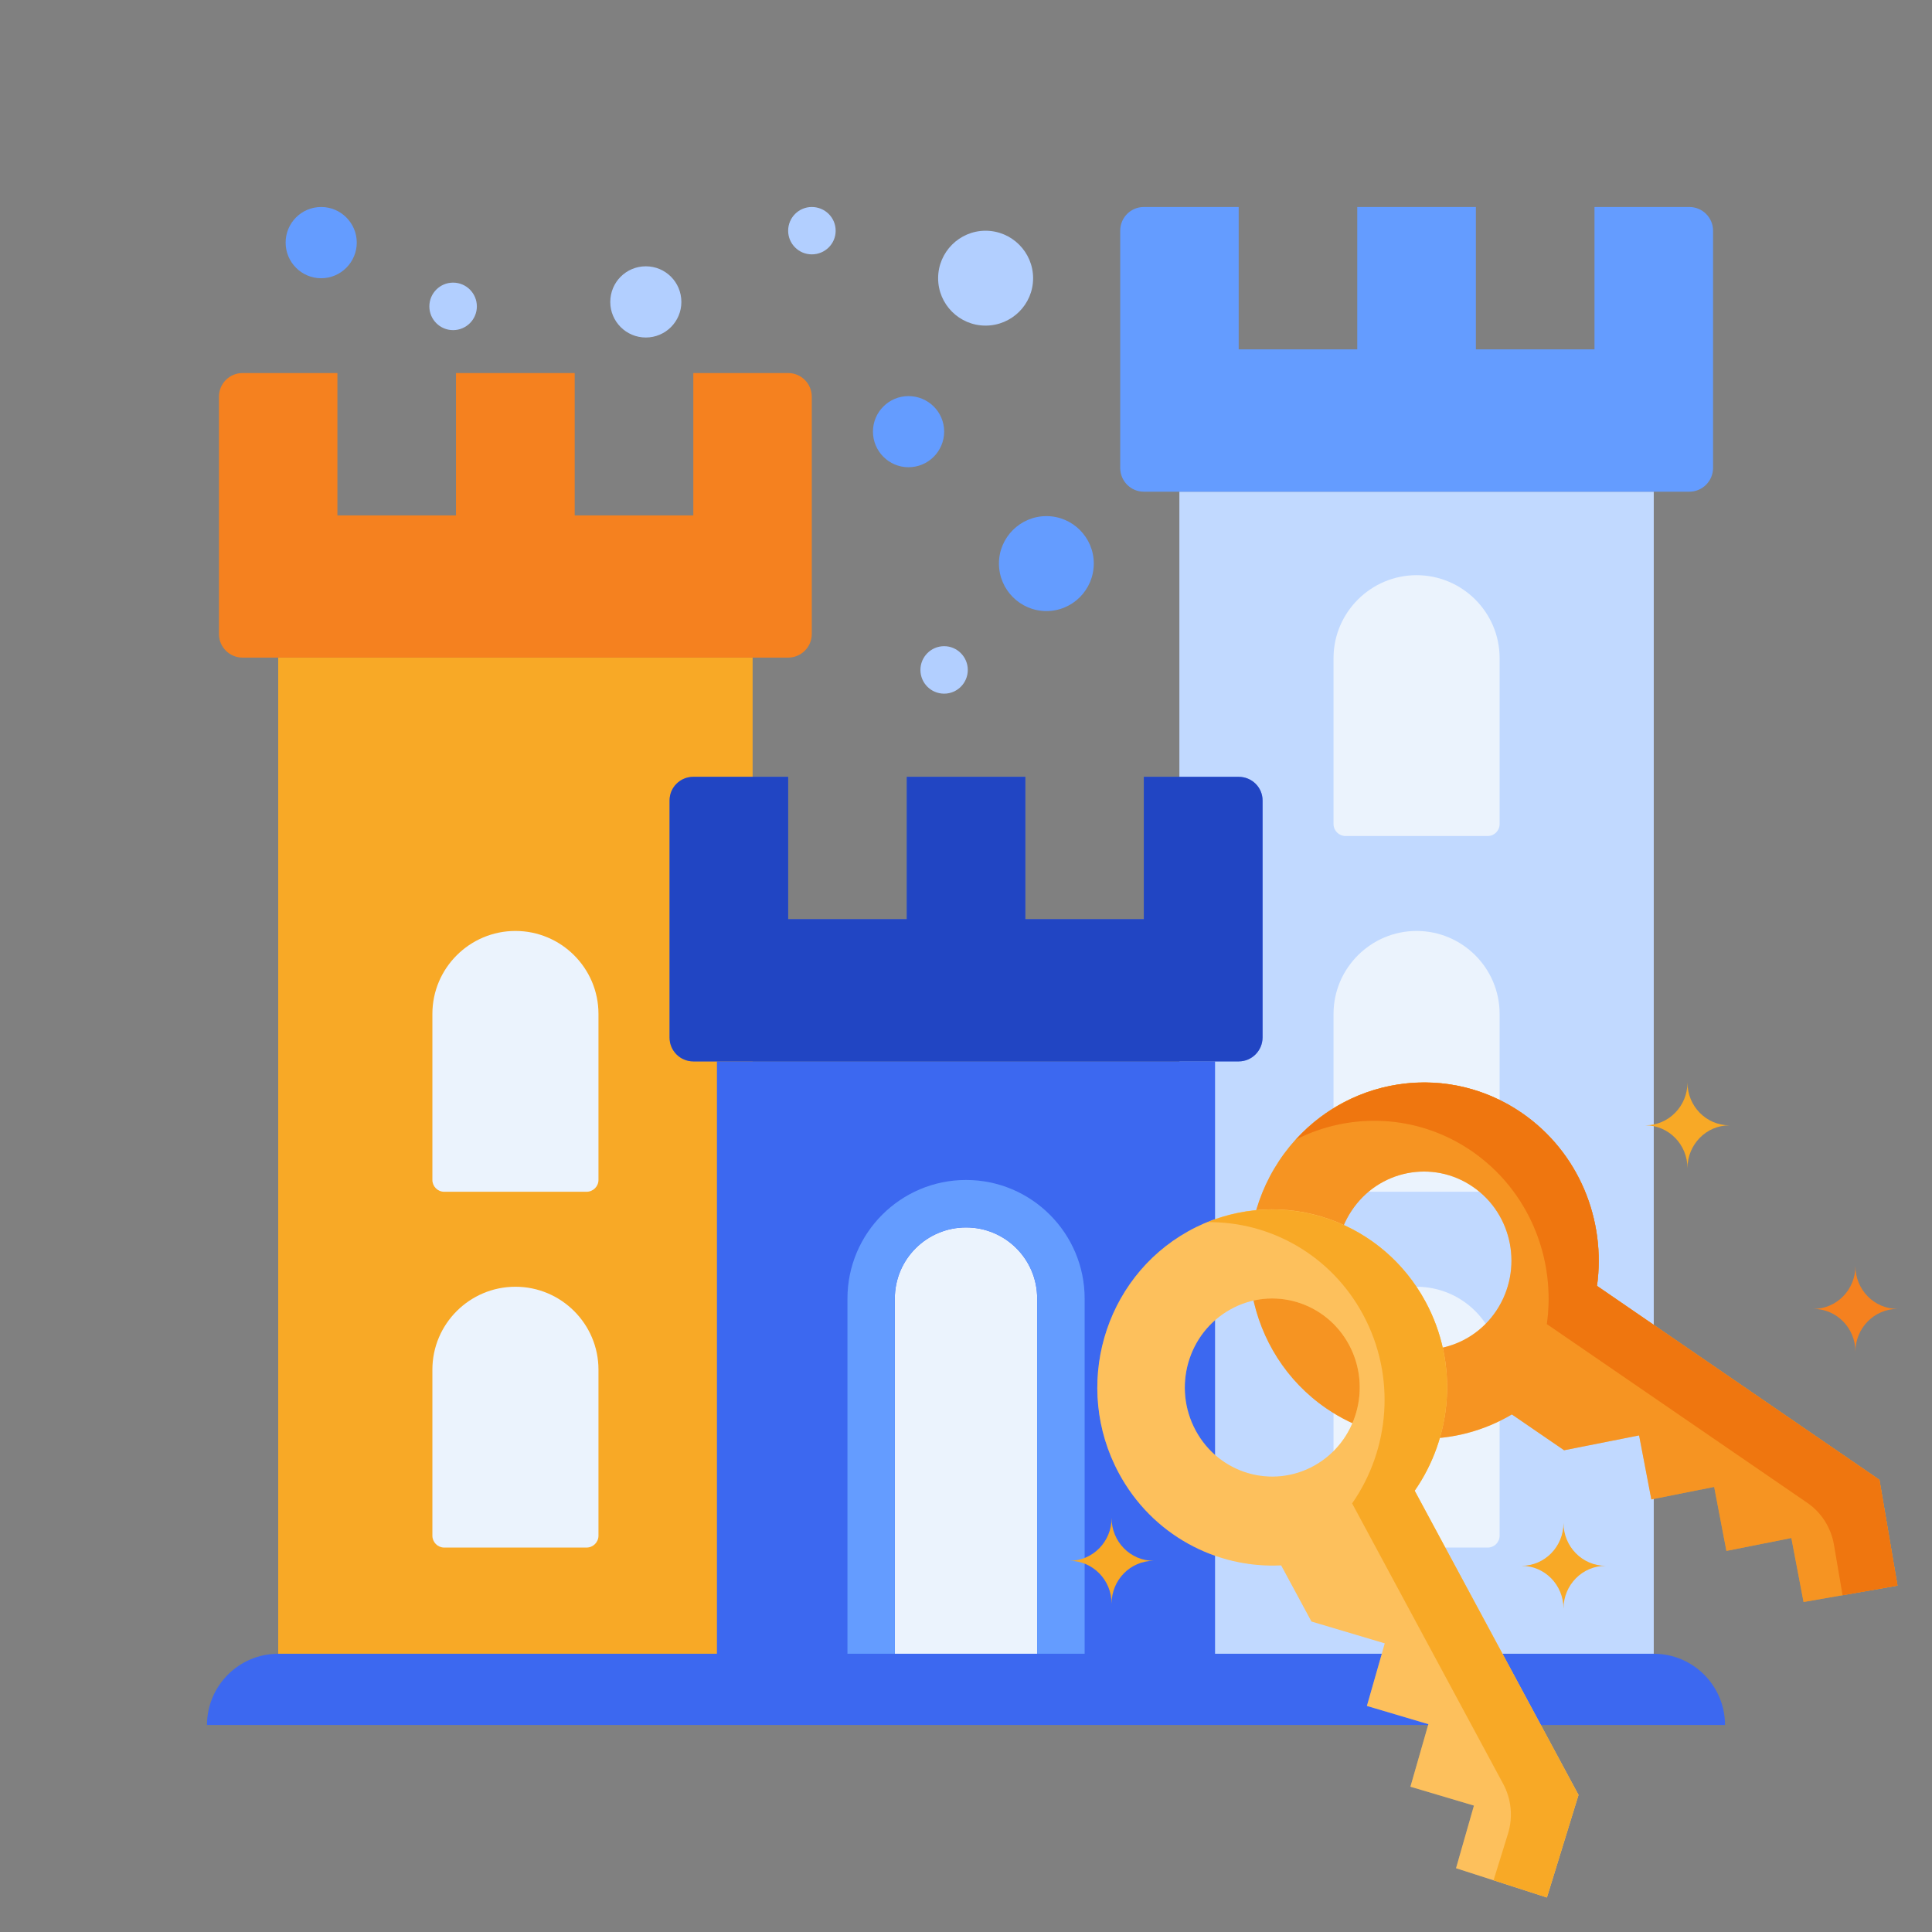
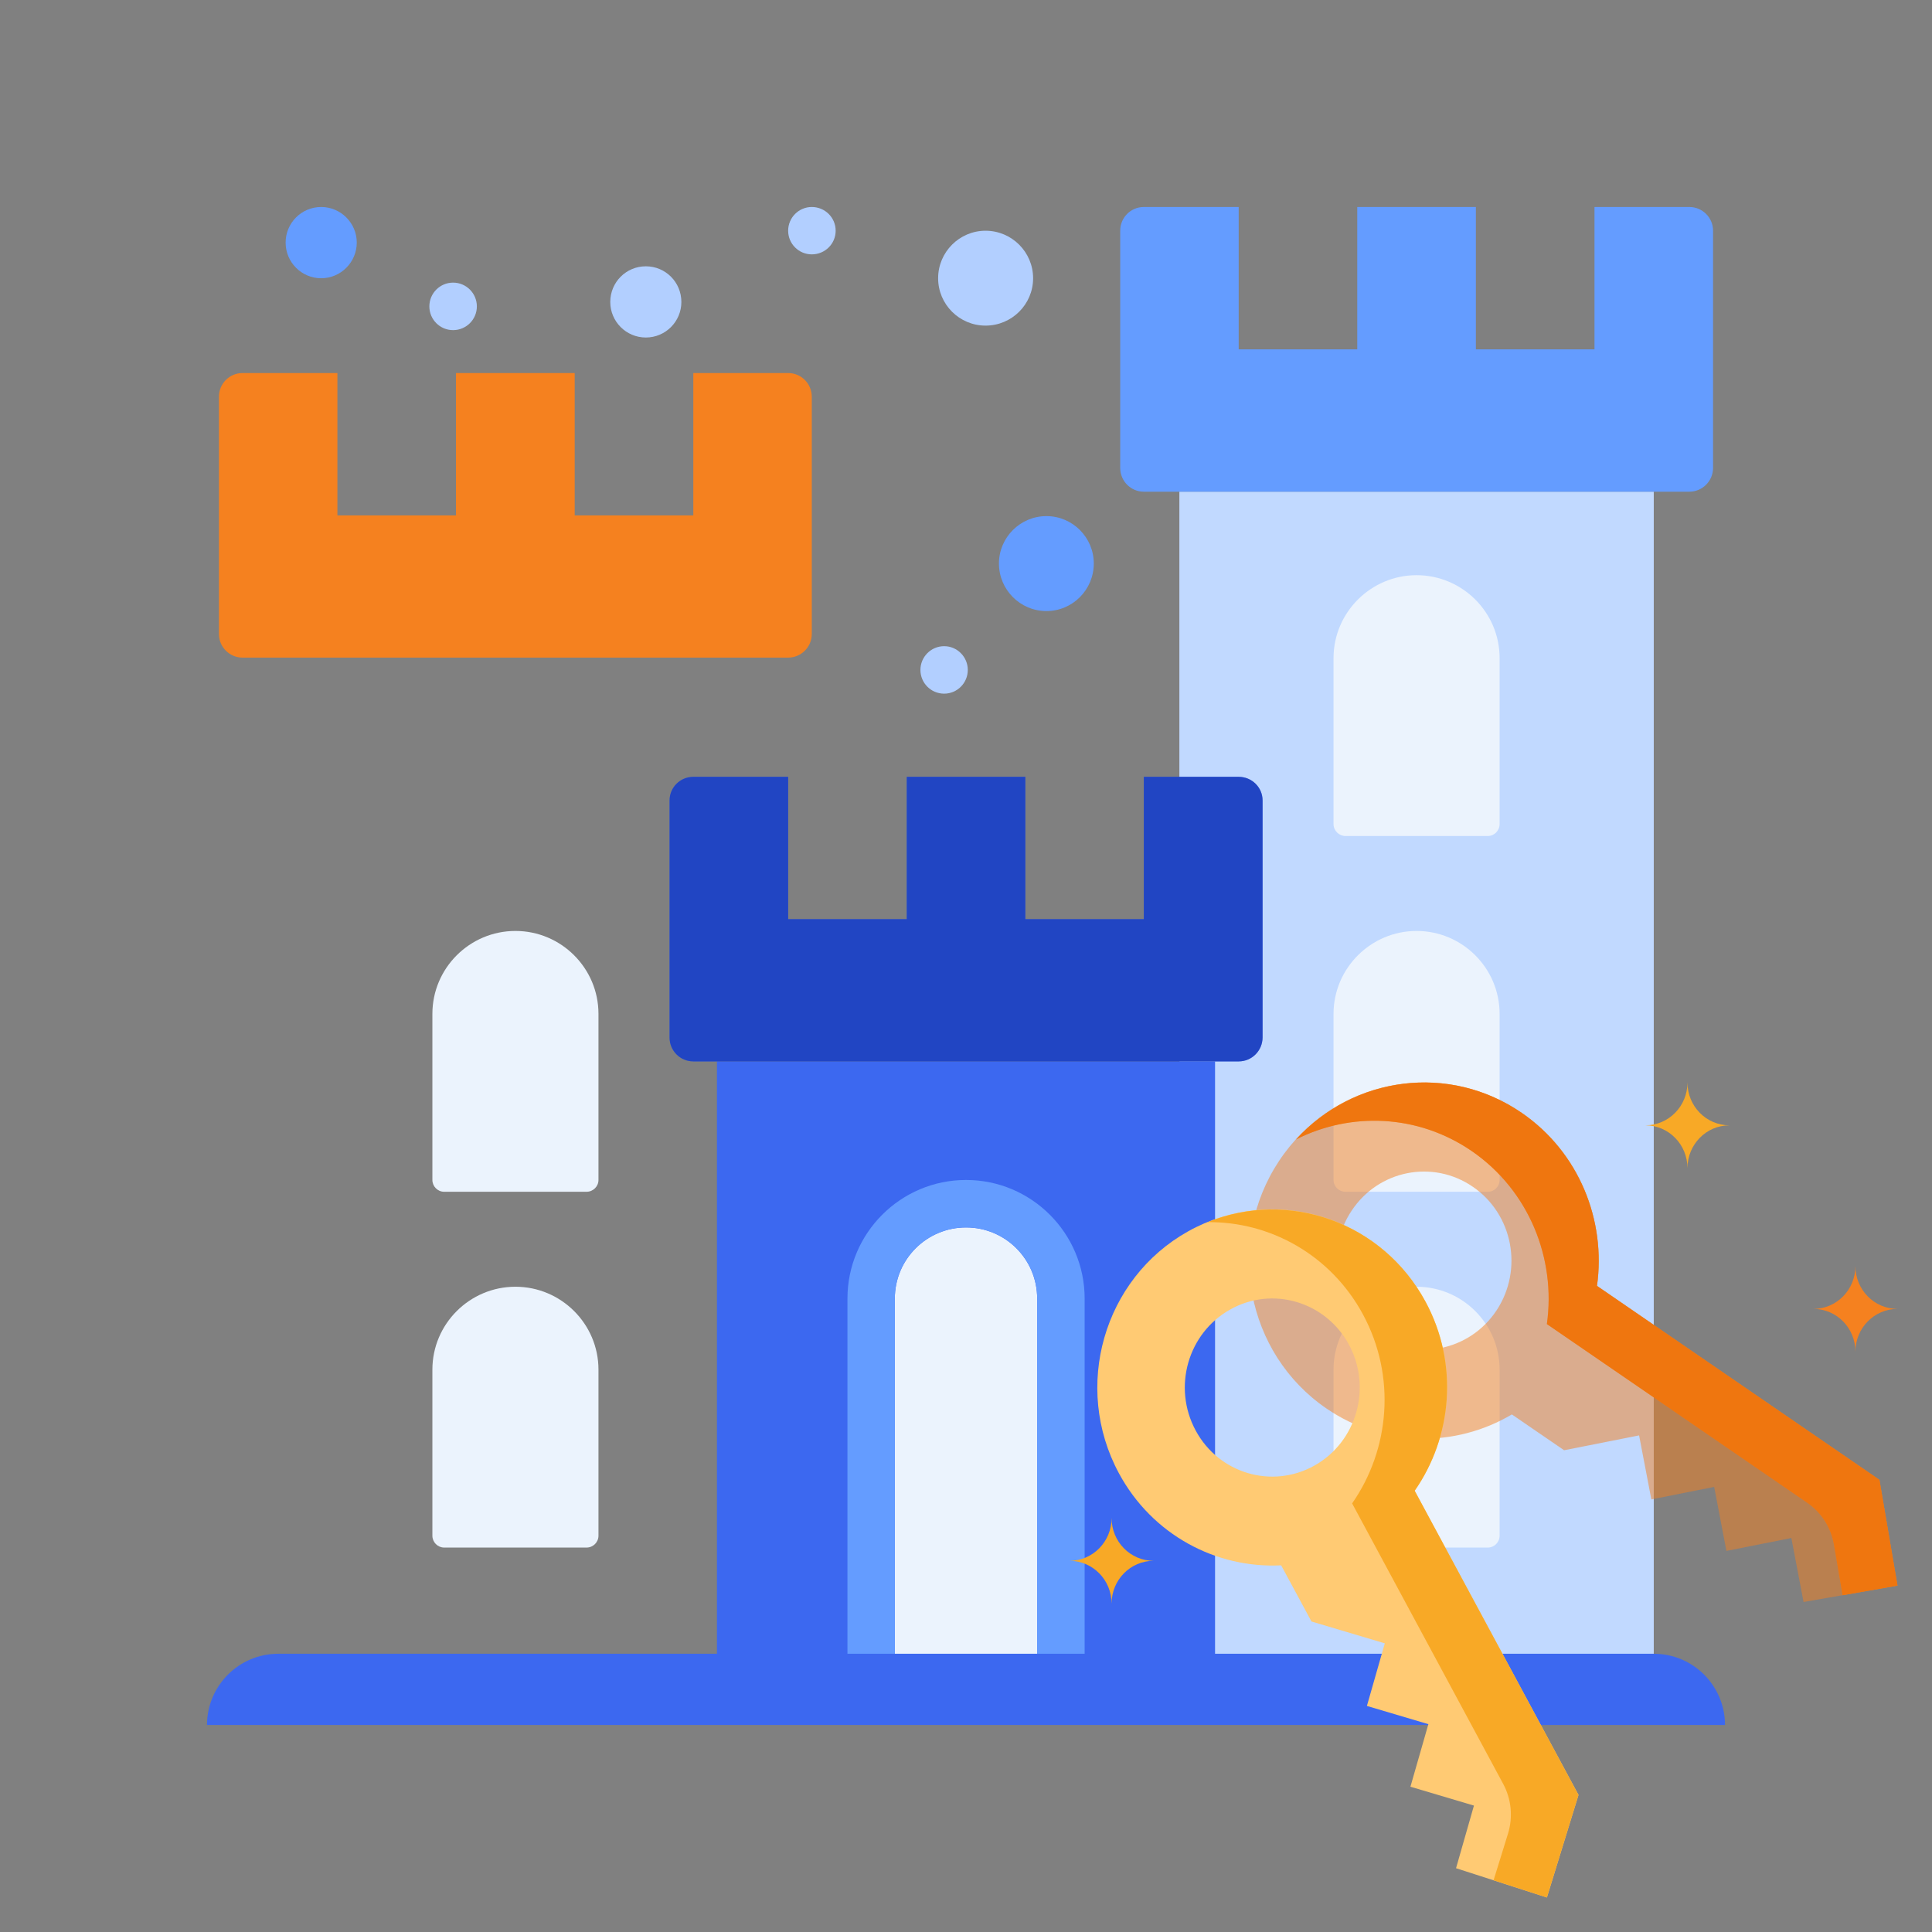
<svg xmlns="http://www.w3.org/2000/svg" width="56" height="56" viewBox="0 0 56 56" fill="none">
  <rect x="0" y="0" width="56" height="56" fill="#808080" stroke="none" />
  <g clip-path="url(#clip0_7355_24324)">
    <path d="M47.935 14.252H34.185V47.936H47.935V14.252Z" fill="#B2CFFF" />
    <path opacity="0.2" d="M47.935 14.252H34.185V47.936H47.935V14.252Z" fill="white" />
-     <path d="M21.815 19.062H8.064V47.936H21.815V19.062Z" fill="#F8A926" />
    <path d="M35.219 30.765H20.781V47.952H35.219V30.765Z" fill="#3C68F0" />
    <path d="M30.063 47.952H25.937V37.639C25.937 36.498 26.863 35.578 28.002 35.578C29.139 35.578 30.063 36.498 30.063 37.639V47.952Z" fill="#EBF3FD" />
    <path d="M28.002 34.202C26.105 34.202 24.564 35.743 24.564 37.64V49.325H31.439V37.64C31.439 35.743 29.895 34.202 28.002 34.202ZM30.063 47.952H25.937V37.64C25.937 36.498 26.863 35.578 28.002 35.578C29.14 35.578 30.063 36.498 30.063 37.64V47.952Z" fill="#649CFF" />
    <path d="M38.999 44.857C38.811 44.857 38.653 44.702 38.653 44.514V39.7C38.653 38.375 39.738 37.297 41.06 37.297C42.386 37.297 43.467 38.375 43.467 39.7V44.514C43.467 44.702 43.313 44.857 43.125 44.857H38.999Z" fill="#EBF3FD" />
    <path d="M12.875 44.857C12.687 44.857 12.533 44.702 12.533 44.514V39.7C12.533 38.375 13.614 37.297 14.94 37.297C16.266 37.297 17.347 38.375 17.347 39.7V44.514C17.347 44.702 17.192 44.857 17.001 44.857H12.875Z" fill="#EBF3FD" />
    <path d="M38.999 34.544C38.811 34.544 38.653 34.39 38.653 34.202V29.388C38.653 28.062 39.738 26.984 41.06 26.984C42.386 26.984 43.467 28.062 43.467 29.388V34.202C43.467 34.39 43.313 34.544 43.125 34.544H38.999Z" fill="#EBF3FD" />
    <path d="M12.875 34.544C12.687 34.544 12.533 34.39 12.533 34.202V29.388C12.533 28.062 13.614 26.984 14.94 26.984C16.266 26.984 17.347 28.062 17.347 29.388V34.202C17.347 34.39 17.192 34.544 17.001 34.544H12.875Z" fill="#EBF3FD" />
    <path d="M38.999 24.232C38.811 24.232 38.653 24.077 38.653 23.886V19.075C38.653 17.75 39.738 16.672 41.06 16.672C42.386 16.672 43.467 17.75 43.467 19.075V23.886C43.467 24.077 43.313 24.232 43.125 24.232H38.999Z" fill="#EBF3FD" />
    <path d="M47.935 47.935H8.065C6.926 47.935 6 48.862 6 50H50C50 48.862 49.077 47.935 47.935 47.935Z" fill="#3C68F0" />
    <path d="M35.904 22.517H33.154V26.642H29.72V22.517H26.283V26.642H22.845V22.517H20.096C19.716 22.517 19.408 22.822 19.408 23.201V30.076C19.408 30.456 19.716 30.765 20.096 30.765H35.904C36.286 30.765 36.592 30.456 36.596 30.076V23.201C36.596 22.822 36.286 22.517 35.904 22.517Z" fill="#3C68F0" />
    <path opacity="0.6" d="M35.904 22.517H33.154V26.642H29.72V22.517H26.283V26.642H22.845V22.517H20.096C19.716 22.517 19.408 22.822 19.408 23.201V30.076C19.408 30.456 19.716 30.765 20.096 30.765H35.904C36.286 30.765 36.592 30.456 36.596 30.076V23.201C36.596 22.822 36.286 22.517 35.904 22.517Z" fill="#0F2DA5" />
    <path d="M48.966 6H46.217V10.126H42.779V6H39.341V10.126H35.904V6H33.154C32.775 6 32.47 6.306 32.47 6.688V13.563C32.47 13.943 32.775 14.252 33.154 14.252H48.966C49.345 14.252 49.654 13.943 49.654 13.563V6.688C49.654 6.309 49.349 6 48.966 6Z" fill="#649CFF" />
    <path d="M22.845 10.813H20.096V14.939H16.658V10.813H13.217V14.939H9.78V10.813H7.03C6.651 10.813 6.346 11.119 6.346 11.502V18.377C6.346 18.753 6.651 19.061 7.03 19.061H22.845C23.224 19.061 23.53 18.753 23.53 18.377V11.502C23.53 11.119 23.224 10.813 22.845 10.813Z" fill="#F5811F" />
    <path d="M28.052 19.418C28.052 19.797 27.746 20.106 27.367 20.106C26.984 20.106 26.679 19.797 26.679 19.418C26.679 19.042 26.984 18.73 27.367 18.73C27.746 18.73 28.052 19.042 28.052 19.418Z" fill="#B2CFFF" />
    <path d="M31.704 16.333C31.704 17.095 31.09 17.712 30.331 17.712C29.573 17.712 28.955 17.095 28.955 16.333C28.955 15.578 29.573 14.96 30.331 14.96C31.09 14.96 31.704 15.578 31.704 16.333Z" fill="#649CFF" />
-     <path d="M27.367 12.509C27.367 13.08 26.904 13.543 26.333 13.543C25.766 13.543 25.303 13.08 25.303 12.509C25.303 11.941 25.766 11.481 26.333 11.481C26.904 11.481 27.367 11.941 27.367 12.509Z" fill="#649CFF" />
    <path d="M29.945 8.065C29.945 8.824 29.327 9.438 28.566 9.438C27.81 9.438 27.192 8.824 27.192 8.065C27.192 7.306 27.81 6.688 28.566 6.688C29.327 6.688 29.945 7.306 29.945 8.065Z" fill="#B2CFFF" />
    <path d="M19.75 8.753C19.75 9.32 19.29 9.783 18.72 9.783C18.149 9.783 17.689 9.32 17.689 8.753C17.689 8.179 18.149 7.719 18.72 7.719C19.29 7.719 19.75 8.179 19.75 8.753Z" fill="#B2CFFF" />
    <path d="M24.222 6.688C24.222 7.068 23.913 7.373 23.53 7.373C23.154 7.373 22.845 7.068 22.845 6.688C22.845 6.306 23.154 6 23.53 6C23.913 6 24.222 6.306 24.222 6.688Z" fill="#B2CFFF" />
    <path d="M13.133 9.569C13.514 9.569 13.822 9.261 13.822 8.881C13.822 8.501 13.514 8.192 13.133 8.192C12.753 8.192 12.445 8.501 12.445 8.881C12.445 9.261 12.753 9.569 13.133 9.569Z" fill="#B2CFFF" />
    <path d="M10.341 7.031C10.341 7.601 9.877 8.065 9.31 8.065C8.739 8.065 8.279 7.601 8.279 7.031C8.279 6.463 8.739 6 9.31 6C9.877 6 10.341 6.463 10.341 7.031Z" fill="#649CFF" />
  </g>
  <g clip-path="url(#clip1_7355_24324)">
-     <path d="M54.477 42.893L46.29 37.272C46.556 35.375 45.772 33.401 44.108 32.257C41.787 30.663 38.637 31.289 37.072 33.653C35.507 36.019 36.12 39.228 38.442 40.822C40.107 41.964 42.196 41.962 43.822 40.998L45.336 42.036L47.51 41.606L47.865 43.461L49.686 43.099L50.041 44.954L51.923 44.58L52.277 46.435L55 45.96L54.477 42.893ZM43.378 37.983C42.596 39.165 41.019 39.478 39.859 38.68C38.698 37.884 38.391 36.278 39.174 35.098C39.954 33.914 41.531 33.603 42.691 34.399C43.854 35.195 44.159 36.799 43.378 37.983Z" fill="#F8A926" />
    <path d="M42.659 33.364C44.322 34.508 45.105 36.482 44.837 38.379L52.387 43.56C52.796 43.841 53.074 44.279 53.159 44.774L53.409 46.239L55 45.96L54.476 42.893L46.289 37.272C46.555 35.375 45.772 33.401 44.108 32.257C42.009 30.816 39.236 31.194 37.567 33.027C39.146 32.229 41.09 32.289 42.659 33.364Z" fill="#F5811F" />
    <path opacity="0.5" d="M54.477 42.893L46.29 37.272C46.556 35.375 45.772 33.401 44.108 32.257C41.787 30.663 38.637 31.289 37.072 33.653C35.507 36.019 36.12 39.228 38.442 40.822C40.107 41.964 42.196 41.962 43.822 40.998L45.336 42.036L47.51 41.606L47.865 43.461L49.686 43.099L50.041 44.954L51.923 44.58L52.277 46.435L55 45.96L54.477 42.893ZM43.378 37.983C42.596 39.165 41.019 39.478 39.859 38.68C38.698 37.884 38.391 36.278 39.174 35.098C39.954 33.914 41.531 33.603 42.691 34.399C43.854 35.195 44.159 36.799 43.378 37.983Z" fill="#F5811F" />
    <path opacity="0.5" d="M42.659 33.364C44.322 34.508 45.105 36.482 44.837 38.379L52.387 43.56C52.796 43.841 53.074 44.279 53.159 44.774L53.409 46.239L55 45.96L54.476 42.893L46.289 37.272C46.555 35.375 45.772 33.401 44.108 32.257C42.009 30.816 39.236 31.194 37.567 33.027C39.146 32.229 41.09 32.289 42.659 33.364Z" fill="#EA6C00" />
    <path d="M41.005 43.21C42.094 41.646 42.287 39.528 41.323 37.736C39.976 35.235 36.893 34.319 34.439 35.691C31.984 37.063 31.085 40.203 32.432 42.703C33.398 44.495 35.257 45.467 37.135 45.372L38.014 47L40.139 47.633L39.621 49.445L39.619 49.447L41.402 49.976L40.882 51.789L42.723 52.336L42.204 54.151L44.838 55L45.754 52.027L41.005 43.21ZM38.097 42.482C36.869 43.167 35.328 42.711 34.656 41.462C33.981 40.209 34.431 38.641 35.659 37.956C36.885 37.269 38.427 37.728 39.101 38.977C39.773 40.227 39.323 41.797 38.097 42.482Z" fill="#FFCA73" />
-     <path opacity="0.3" d="M41.005 43.21C42.094 41.646 42.287 39.528 41.323 37.736C39.976 35.235 36.893 34.319 34.439 35.691C31.984 37.063 31.085 40.203 32.432 42.703C33.398 44.495 35.257 45.467 37.135 45.372L38.014 47L40.139 47.633L39.621 49.445L39.619 49.447L41.402 49.976L40.882 51.789L42.723 52.336L42.204 54.151L44.838 55L45.754 52.027L41.005 43.21ZM38.097 42.482C36.869 43.167 35.328 42.711 34.656 41.462C33.981 40.209 34.431 38.641 35.659 37.956C36.885 37.269 38.427 37.728 39.101 38.977C39.773 40.227 39.323 41.797 38.097 42.482Z" fill="#F8A926" />
    <path d="M45.754 52.027L41.005 43.21C42.094 41.646 42.286 39.528 41.322 37.736C40.077 35.422 37.347 34.471 35.002 35.425C36.813 35.404 38.577 36.374 39.509 38.104C40.475 39.898 40.281 42.016 39.192 43.577L43.57 51.706C43.808 52.146 43.858 52.668 43.711 53.147L43.292 54.5L44.837 55L45.754 52.027Z" fill="#F8A926" />
-     <path d="M44.102 45.386C44.774 45.386 45.319 45.94 45.319 46.627C45.319 45.94 45.867 45.386 46.539 45.386C45.867 45.386 45.319 44.831 45.319 44.144C45.319 44.831 44.774 45.386 44.102 45.386Z" fill="#F8A926" />
    <path d="M52.562 37.939C53.236 37.939 53.78 38.494 53.78 39.179C53.78 38.494 54.326 37.939 55 37.939C54.326 37.939 53.78 37.383 53.78 36.698C53.78 37.383 53.236 37.939 52.562 37.939Z" fill="#F5811F" />
    <path d="M47.692 32.618C48.367 32.618 48.912 33.174 48.912 33.859C48.912 33.174 49.456 32.618 50.13 32.618C49.456 32.618 48.912 32.063 48.912 31.378C48.912 32.063 48.367 32.618 47.692 32.618Z" fill="#F8A926" />
    <path d="M31 45.241C31.674 45.241 32.22 45.796 32.22 46.481C32.22 45.796 32.764 45.241 33.438 45.241C32.764 45.241 32.22 44.685 32.22 44C32.22 44.685 31.674 45.241 31 45.241Z" fill="#F8A926" />
  </g>
  <defs>
    <clipPath id="clip0_7355_24324">
      <rect width="44" height="44" fill="white" transform="translate(6 6)" />
    </clipPath>
    <clipPath id="clip1_7355_24324">
      <rect width="26" height="24" fill="white" transform="translate(29 31)" />
    </clipPath>
  </defs>
</svg>